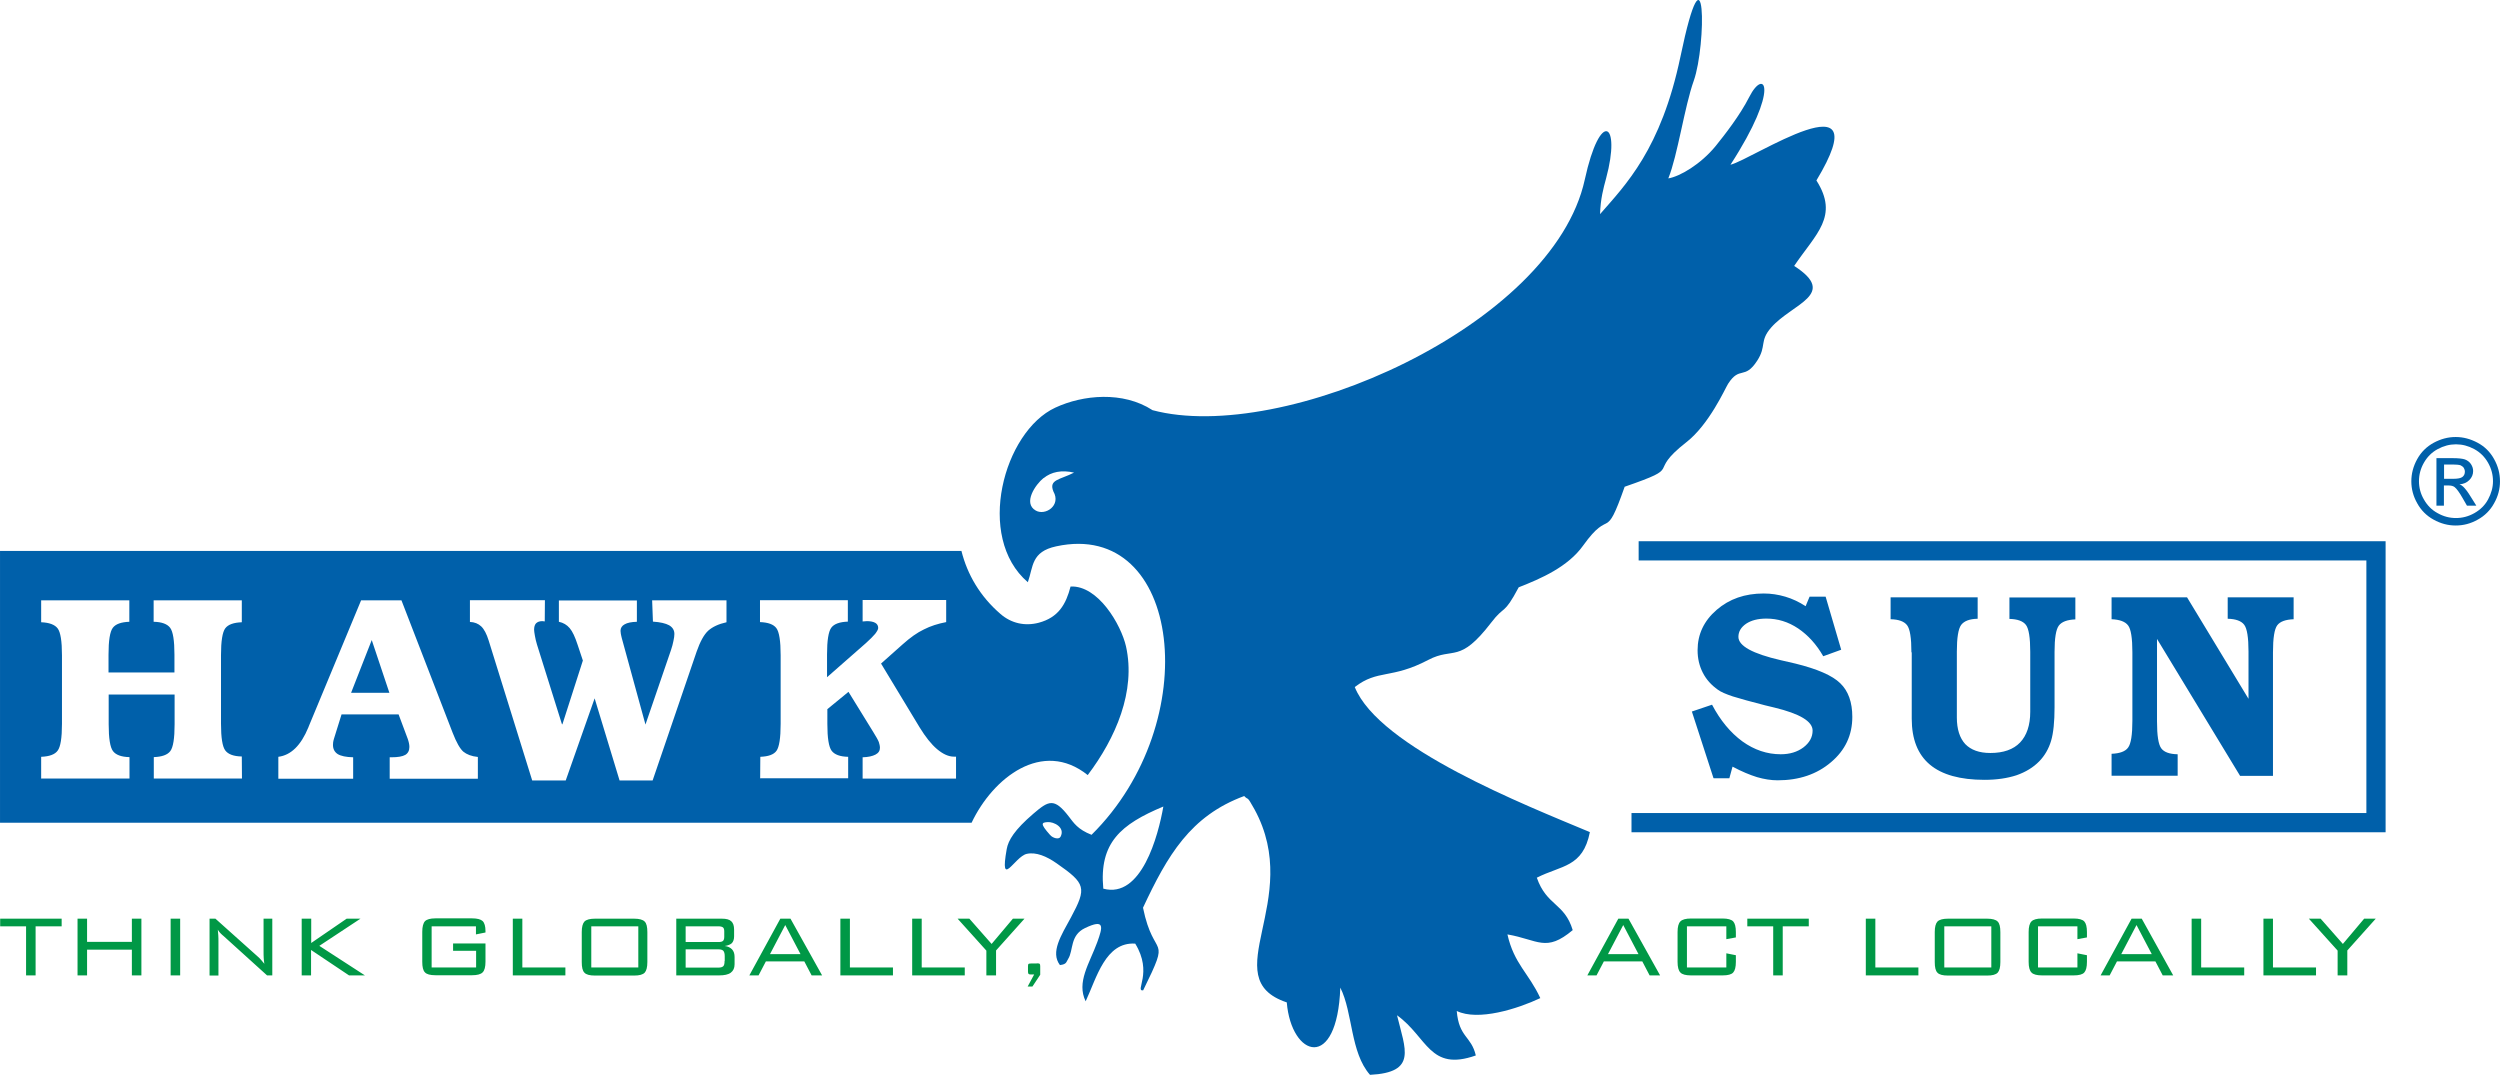
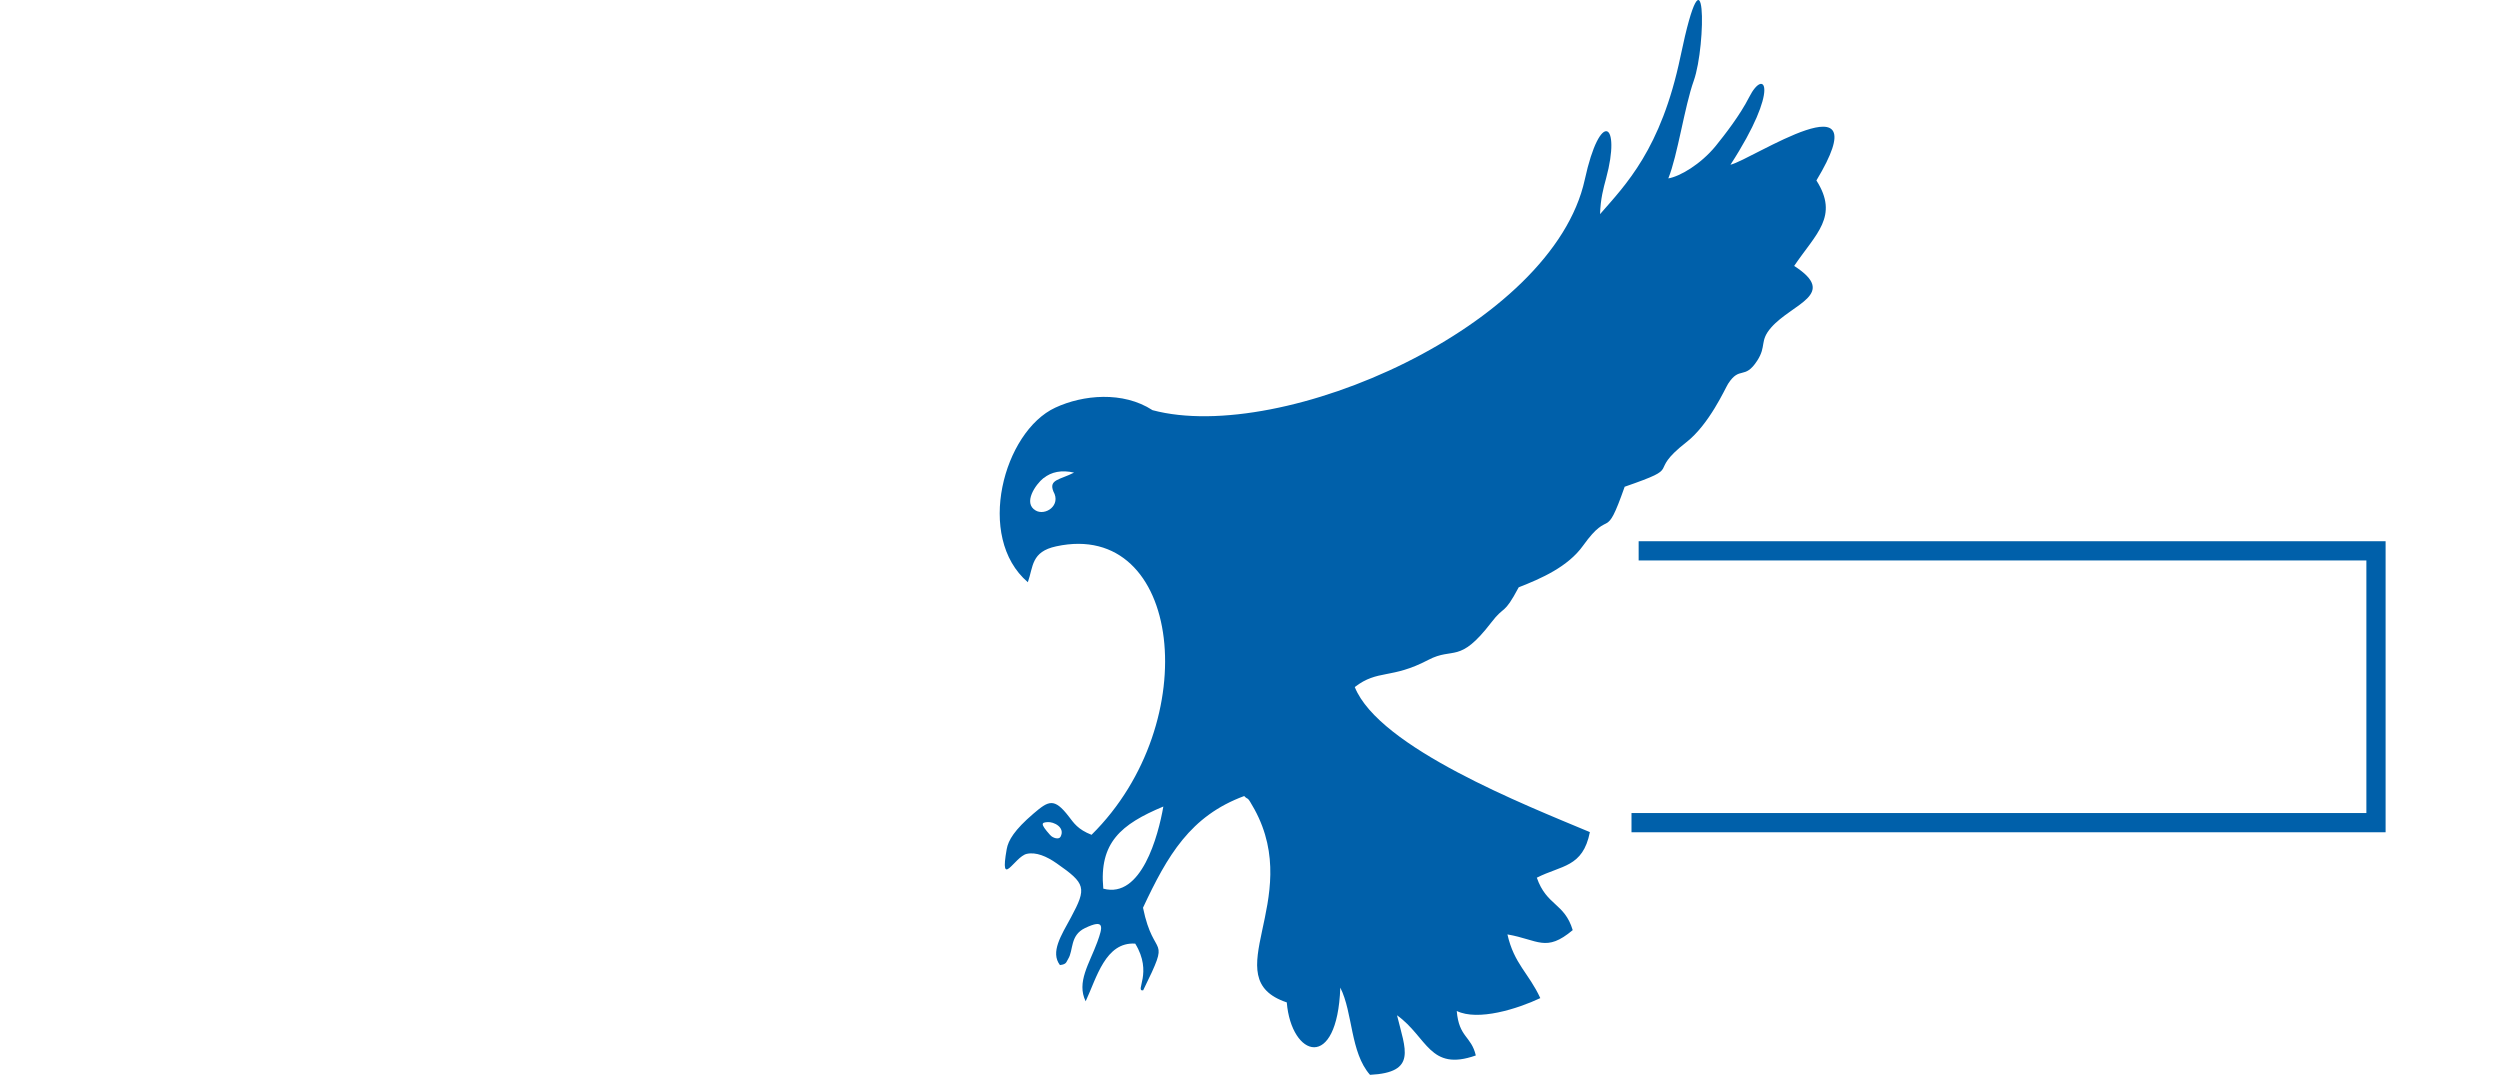
<svg xmlns="http://www.w3.org/2000/svg" xml:space="preserve" width="157.37mm" height="67.659mm" version="1.1" style="shape-rendering:geometricPrecision; text-rendering:geometricPrecision; image-rendering:optimizeQuality; fill-rule:evenodd; clip-rule:evenodd" viewBox="0 0 15737 6766">
  <defs>
    <style type="text/css">
   
    .fil1 {fill:#0060AA}
    .fil2 {fill:#0060AA;fill-rule:nonzero}
    .fil0 {fill:#009846;fill-rule:nonzero}
   
  </style>
  </defs>
  <g id="Layer_x0020_1">
    <g id="_2882885879136">
      <g id="_2882885886144">
-         <path class="fil0" d="M224 5831l0 309 -60 0 0 -309 -163 0 0 -48 387 0 0 48 -164 0zm264 309l0 -357 60 0 0 146 282 0 0 -146 60 0 0 357 -60 0 0 -162 -282 0 0 162 -60 0zm586 0l0 -357 60 0 0 357 -60 0zm245 0l0 -357 37 0 267 239c6,5 13,12 20,20 7,8 14,16 21,25 -2,-11 -3,-23 -4,-36 -1,-12 -1,-30 -1,-52l0 -196 55 0 0 357 -33 0 -274 -248c-1,-1 -3,-3 -6,-5 -14,-12 -24,-24 -30,-35 1,11 2,22 3,35 1,12 1,27 1,43l0 211 -55 0 -1 -1zm580 0l0 -357 60 0 0 153 223 -153 87 0 -259 171 287 186 -100 0 -239 -160 0 160 -60 0 1 0zm1098 -309l-280 0 0 259 280 0 0 -105 -145 0 0 -46 204 0 0 115c0,33 -6,55 -18,67 -12,12 -34,18 -66,18l-231 0c-33,0 -55,-6 -66,-18 -12,-12 -17,-34 -17,-67l0 -188c0,-32 6,-55 17,-67 12,-12 34,-18 66,-18l231 0c32,0 54,6 66,17 12,12 18,33 18,63l0 9 -60 12 0 -53 1 2zm231 309l0 -357 60 0 0 307 271 0 0 50 -330 0 -1 0zm494 -50l296 0 0 -259 -296 0 0 259zm-60 -223c0,-32 6,-54 17,-66 12,-12 34,-18 66,-18l247 0c32,0 54,6 66,18 12,12 17,34 17,67l0 188c0,33 -6,55 -17,67 -12,12 -33,18 -66,18l-247 0c-33,0 -55,-6 -66,-18 -12,-12 -17,-34 -17,-67l0 -188 0 -1zm900 182l0 -30c0,-16 -3,-27 -9,-34 -6,-6 -16,-9 -31,-9l-206 0 0 115 206 0c15,0 25,-3 31,-9 6,-6 8,-17 8,-33l1 0zm-3 -151l0 -36c0,-12 -3,-20 -8,-24 -5,-4 -15,-7 -29,-7l-206 0 0 99 206 0c14,0 23,-2 29,-7 5,-5 8,-13 8,-25zm-302 242l0 -357 288 0c27,0 46,5 58,16 12,11 18,28 18,53l0 42c0,19 -5,33 -14,43 -10,9 -25,15 -45,18 20,2 35,10 46,21 11,12 16,28 16,48l0 46c0,24 -8,41 -24,53 -16,12 -41,17 -74,17l-267 0 -2 0zm590 -134l192 0 -96 -183 -96 183zm-130 134l195 -357 64 0 199 357 -66 0 -46 -88 -242 0 -46 88 -59 0 1 0zm573 0l0 -357 60 0 0 307 271 0 0 50 -330 0 -1 0zm452 0l0 -357 60 0 0 307 271 0 0 50 -330 0 -1 0zm467 0l0 -156 -181 -201 74 0 140 159 134 -159 73 0 -179 200 0 157 -60 0 -1 0zm318 -76c10,0 16,1 18,4 2,2 3,7 3,15l0 53 -49 74 -30 0 41 -76 -24 0c-6,0 -9,-1 -12,-4 -2,-3 -3,-8 -3,-15l0 -32c0,-8 1,-13 3,-15 2,-2 8,-3 18,-3l34 0 1 -1z" />
        <path class="fil1" d="M7323 5077c-32,184 -138,582 -378,517 -27,-289 110,-405 378,-517zm-713 179c-66,-74 -52,-78 -16,-81 39,-3 113,33 82,92 -10,20 -49,9 -66,-11zm-41 -2246c49,-40 114,-53 192,-35 -90,46 -161,43 -130,119 50,88 -51,154 -111,120 -83,-47 -1,-165 49,-205l0 1zm3933 -1888c58,-142 102,-452 160,-614 80,-226 78,-929 -84,-151 -122,583 -345,806 -506,991 3,-97 21,-162 38,-225 96,-355 -37,-438 -134,7 -201,923 -1904,1670 -2721,1452 -186,-121 -438,-97 -612,-16 -326,151 -505,815 -173,1099 35,-98 20,-192 179,-226 790,-171 940,1106 222,1816 -87,-34 -112,-75 -143,-115 -93,-121 -128,-99 -223,-18 -119,102 -158,167 -168,223 -46,259 50,47 126,30 58,-13 125,15 189,60 182,127 190,153 90,339 -63,116 -131,220 -70,301 43,-5 39,-19 52,-39 34,-54 10,-148 106,-194 126,-60 112,-8 77,89 -49,134 -132,252 -73,372 69,-147 124,-375 312,-363 113,184 -5,302 50,294 180,-367 69,-179 -1,-520 154,-329 298,-578 637,-703 29,31 13,-10 65,84 313,574 -254,1062 203,1215 29,346 318,438 337,-93 80,159 62,407 187,549 298,-15 222,-160 170,-375 192,138 204,356 496,253 -29,-124 -106,-112 -120,-280 134,65 382,-13 526,-81 -73,-158 -165,-215 -207,-401 195,34 242,115 411,-27 -52,-172 -164,-152 -226,-330 155,-79 290,-64 334,-287 -403,-169 -1326,-531 -1480,-913 146,-113 229,-48 463,-171 160,-84 194,28 396,-235 86,-113 77,-41 173,-222 141,-55 310,-129 405,-262 177,-247 135,-10 262,-371 387,-134 127,-76 388,-280 145,-113 244,-338 263,-368 74,-115 103,-22 183,-145 61,-94 13,-123 88,-209 133,-152 424,-208 145,-388 137,-203 284,-312 140,-538 409,-680 -407,-130 -541,-99 316,-487 213,-614 118,-426 -59,116 -153,236 -211,308 -95,116 -226,192 -298,204l0 -1z" />
-         <path class="fil1" d="M6053 3468l-6053 0 0 1711 6116 0c134,-283 446,-528 731,-300 176,-233 304,-528 241,-810 -31,-136 -175,-385 -349,-377 -29,113 -77,195 -200,228 -87,23 -173,4 -241,-55 -129,-111 -209,-249 -246,-397l1 0zm-5794 1434l0 -138c52,-2 87,-15 104,-39 18,-24 27,-80 27,-169l0 -431c0,-89 -9,-145 -27,-169 -18,-24 -53,-37 -104,-39l0 -138 555 0 0 135c-51,2 -86,14 -104,38 -18,24 -27,80 -27,169l0 112 415 0 0 -112c0,-89 -9,-145 -27,-169 -18,-24 -53,-37 -104,-38l0 -135 555 0 0 138c-51,2 -86,14 -104,38 -18,24 -27,81 -27,169l0 431c0,89 9,145 27,169 18,24 52,37 104,38l1 139 -555 0 0 -135c51,-2 86,-14 104,-38 18,-24 27,-80 27,-169l0 -187 -415 0 0 187c0,89 9,145 27,169 18,24 53,37 104,38l0 135 -555 0 -1 1zm1964 0l-471 0 0 -138c79,-10 142,-71 189,-185l3 -8 329 -792 254 0 322 833c24,62 47,102 68,120 21,17 51,29 91,33l0 137 -555 0 0 -135 11 0c41,0 69,-5 87,-15 17,-10 26,-27 26,-50 0,-8 -1,-16 -3,-25 -2,-8 -4,-17 -7,-25l-58 -155 -359 0 -48 154c-3,9 -4,17 -5,22 -1,6 -1,11 -1,16 0,26 10,45 30,58 20,12 52,19 97,20l0 135zm-13 -541l241 0 -111 -332 -130 332zm1330 199l129 -402 -33 -99c-16,-49 -32,-84 -50,-105 -18,-21 -40,-34 -68,-40l0 -134 491 0 0 134c-34,1 -60,6 -77,16 -17,9 -26,23 -26,41 0,4 1,11 2,19 1,8 4,17 6,27l149 544 161 -470c6,-19 12,-38 15,-56 4,-18 6,-32 6,-44 0,-24 -11,-42 -33,-55 -22,-12 -56,-20 -102,-23l-5 -134 468 0 0 138c-50,11 -88,29 -115,53 -27,25 -51,69 -73,132l-277 811 -208 0 -157 -517 -182 517 -211 0 -274 -881c-13,-42 -29,-72 -47,-89 -18,-17 -42,-27 -71,-28l0 -137 472 0 -1 134c-2,-1 -4,-1 -6,-1 -2,0 -6,-1 -10,-1 -17,0 -30,5 -39,14 -8,9 -12,22 -12,40 0,8 2,21 5,38 3,17 7,36 13,55l157 501 3 2zm1245 342l1 -138c51,-2 85,-14 102,-38 17,-24 26,-80 26,-170l0 -431c0,-90 -9,-147 -27,-171 -18,-24 -52,-36 -103,-38l0 -138 553 0 0 135c-51,2 -86,14 -104,38 -18,24 -27,81 -27,169l0 143 245 -215c26,-23 45,-43 58,-58 12,-16 19,-28 19,-37 0,-14 -6,-25 -18,-32 -12,-7 -30,-11 -53,-11 -3,0 -7,0 -13,1 -6,1 -11,1 -14,1l0 -135 526 0 0 139c-52,10 -99,25 -140,46 -42,20 -86,51 -134,94l-136 121 243 402c37,60 73,106 110,137 37,31 72,47 106,47l13 0 0 138 -588 0 0 -134c35,-1 62,-7 81,-17 19,-10 28,-24 28,-43 0,-11 -3,-23 -7,-36 -5,-13 -17,-34 -35,-63l-156 -253 -133 109 0 93c0,89 9,145 27,169 18,24 53,37 104,38l0 135 -553 0 -1 3z" />
        <polygon class="fil2" points="10270,5118 14896,5118 14896,3528 10315,3528 10315,3407 15017,3407 15017,5239 10270,5239 " />
-         <path class="fil2" d="M10786 4898l-136 -419 127 -43c52,99 116,176 191,231 75,54 156,81 241,81 57,0 104,-14 143,-43 38,-29 58,-64 58,-106 0,-58 -80,-106 -241,-145 -25,-6 -44,-11 -58,-14 -90,-23 -158,-42 -203,-56 -45,-15 -77,-29 -94,-42 -41,-29 -73,-64 -95,-107 -22,-43 -33,-90 -33,-142 0,-100 40,-185 120,-254 80,-69 178,-103 296,-103 47,0 92,7 136,20 44,13 87,33 128,60l25 -60 101 0 98 334 -113 41c-43,-75 -96,-133 -158,-175 -63,-42 -129,-62 -200,-62 -53,0 -95,11 -127,32 -32,22 -49,49 -49,83 0,57 89,106 267,147 38,9 69,16 91,21 138,34 233,75 283,124 51,49 76,120 76,212 0,115 -45,210 -134,285 -89,76 -201,114 -336,114 -42,0 -85,-7 -130,-20 -45,-14 -96,-35 -154,-66l-20 73 -98 0 -2 -1zm1246 -792c0,-90 -9,-146 -27,-170 -18,-24 -53,-37 -104,-38l0 -138 548 0 0 135c-51,1 -85,14 -104,39 -18,25 -27,81 -27,168l0 415c0,73 18,129 53,167 36,37 88,56 158,56 82,0 145,-22 187,-66 42,-44 64,-109 64,-193l0 -378c0,-89 -9,-145 -27,-169 -18,-24 -53,-37 -104,-38l0 -135 415 0 0 138c-51,2 -86,15 -104,39 -18,24 -27,79 -27,165l0 349c0,91 -7,162 -22,212 -15,50 -40,93 -74,128 -38,39 -86,68 -143,88 -58,19 -125,29 -202,29 -153,0 -268,-32 -344,-96 -76,-64 -114,-160 -114,-289l0 -417 -2 -1zm1260 777l0 -138c52,-2 87,-15 104,-39 18,-24 27,-80 27,-169l0 -431c0,-89 -9,-146 -27,-169 -18,-24 -53,-37 -104,-39l0 -138 475 0 387 639 0 -297c0,-89 -9,-145 -27,-169 -18,-24 -53,-37 -104,-38l0 -135 415 0 0 138c-50,2 -85,14 -103,38 -18,24 -27,80 -27,171l0 777 -207 0 -523 -862 0 519c0,90 9,146 27,170 18,24 52,36 103,37l0 135 -415 0 -1 0z" />
-         <path class="fil0" d="M10122 6006l192 0 -96 -183 -96 183zm-130 134l195 -357 64 0 199 357 -66 0 -46 -88 -242 0 -46 88 -59 0 1 0zm875 -309l-248 0 0 259 248 0 0 -89 60 12 0 42c0,33 -6,55 -17,67 -11,12 -33,18 -66,18l-200 0c-32,0 -55,-6 -66,-18 -12,-12 -18,-34 -18,-67l0 -188c0,-33 6,-55 18,-67 12,-12 34,-18 66,-18l200 0c32,0 54,6 66,18 11,12 17,34 17,67l0 34 -60 11 0 -81zm355 0l0 309 -60 0 0 -309 -163 0 0 -48 387 0 0 48 -164 0zm523 309l0 -357 60 0 0 307 271 0 0 50 -330 0 -1 0zm494 -50l296 0 0 -259 -296 0 0 259zm-60 -223c0,-32 6,-54 17,-66 12,-12 34,-18 66,-18l247 0c32,0 54,6 66,18 12,12 17,34 17,67l0 188c0,33 -6,55 -17,67 -12,12 -33,18 -66,18l-247 0c-33,0 -55,-6 -66,-18 -12,-12 -17,-34 -17,-67l0 -188 0 -1zm898 -36l-248 0 0 259 248 0 0 -89 60 12 0 42c0,33 -6,55 -17,67 -11,12 -33,18 -66,18l-200 0c-32,0 -55,-6 -66,-18 -12,-12 -18,-34 -18,-67l0 -188c0,-33 6,-55 18,-67 12,-12 34,-18 66,-18l200 0c32,0 54,6 66,18 11,12 17,34 17,67l0 34 -60 11 0 -81zm276 175l192 0 -96 -183 -96 183zm-130 134l195 -357 64 0 198 357 -66 0 -46 -88 -242 0 -46 88 -59 0 2 0zm573 0l0 -357 60 0 0 307 271 0 0 50 -330 0 -1 0zm452 0l0 -357 60 0 0 307 271 0 0 50 -330 0 -1 0zm467 0l0 -156 -181 -201 74 0 140 159 134 -159 73 0 -179 200 0 157 -60 0 -1 0z" />
-         <path class="fil2" d="M15459 2751c47,0 92,12 137,36 45,24 79,58 104,103 25,45 37,91 37,140 0,48 -12,94 -37,138 -24,44 -59,79 -103,103 -44,25 -90,37 -139,37 -48,0 -94,-12 -139,-37 -44,-24 -79,-59 -103,-103 -25,-44 -37,-90 -37,-138 0,-48 12,-95 37,-140 25,-45 60,-79 104,-103 45,-24 90,-36 137,-36l2 0zm0 46c-39,0 -77,10 -114,30 -37,20 -66,49 -87,86 -21,37 -31,76 -31,116 0,40 10,79 31,115 21,37 49,66 86,86 37,21 75,31 116,31 40,0 79,-10 116,-31 37,-21 66,-49 86,-86 20,-37 31,-75 31,-115 0,-40 -10,-79 -31,-116 -21,-37 -50,-66 -87,-86 -37,-20 -75,-30 -114,-30l-2 0zm-122 386l0 -299 103 0c35,0 61,3 76,8 16,6 28,15 38,29 9,14 14,28 14,44 0,22 -8,41 -24,57 -16,16 -36,25 -62,27 11,4 19,10 25,16 12,12 27,31 44,59l37 59 -59 0 -27 -47c-21,-37 -38,-60 -51,-70 -9,-7 -22,-10 -39,-10l-28 0 0 127 -48 0 1 0zm48 -169l59 0c28,0 47,-4 57,-12 10,-8 15,-19 15,-33 0,-9 -3,-17 -7,-24 -5,-7 -12,-12 -20,-16 -9,-3 -25,-5 -49,-5l-55 0 0 90z" />
      </g>
    </g>
  </g>
</svg>